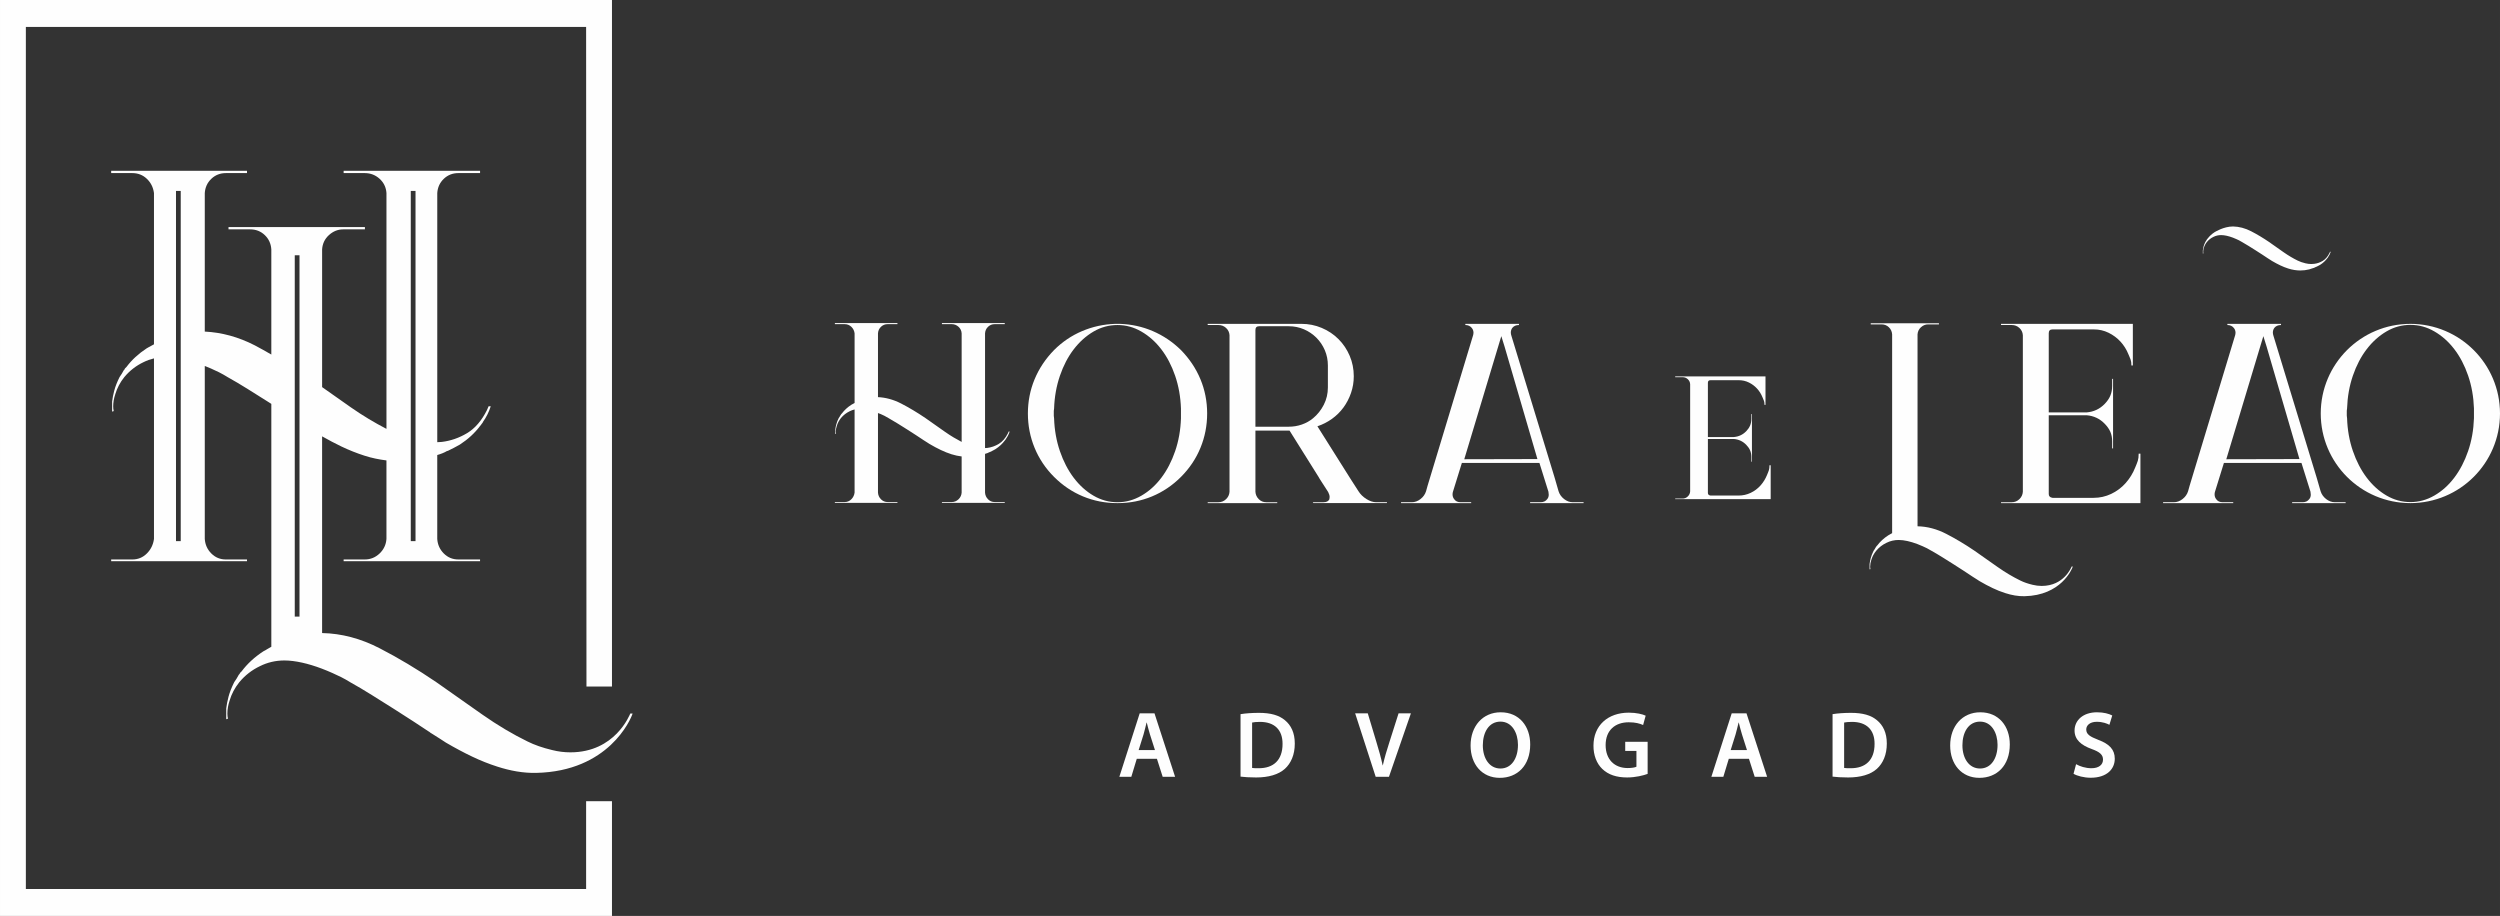
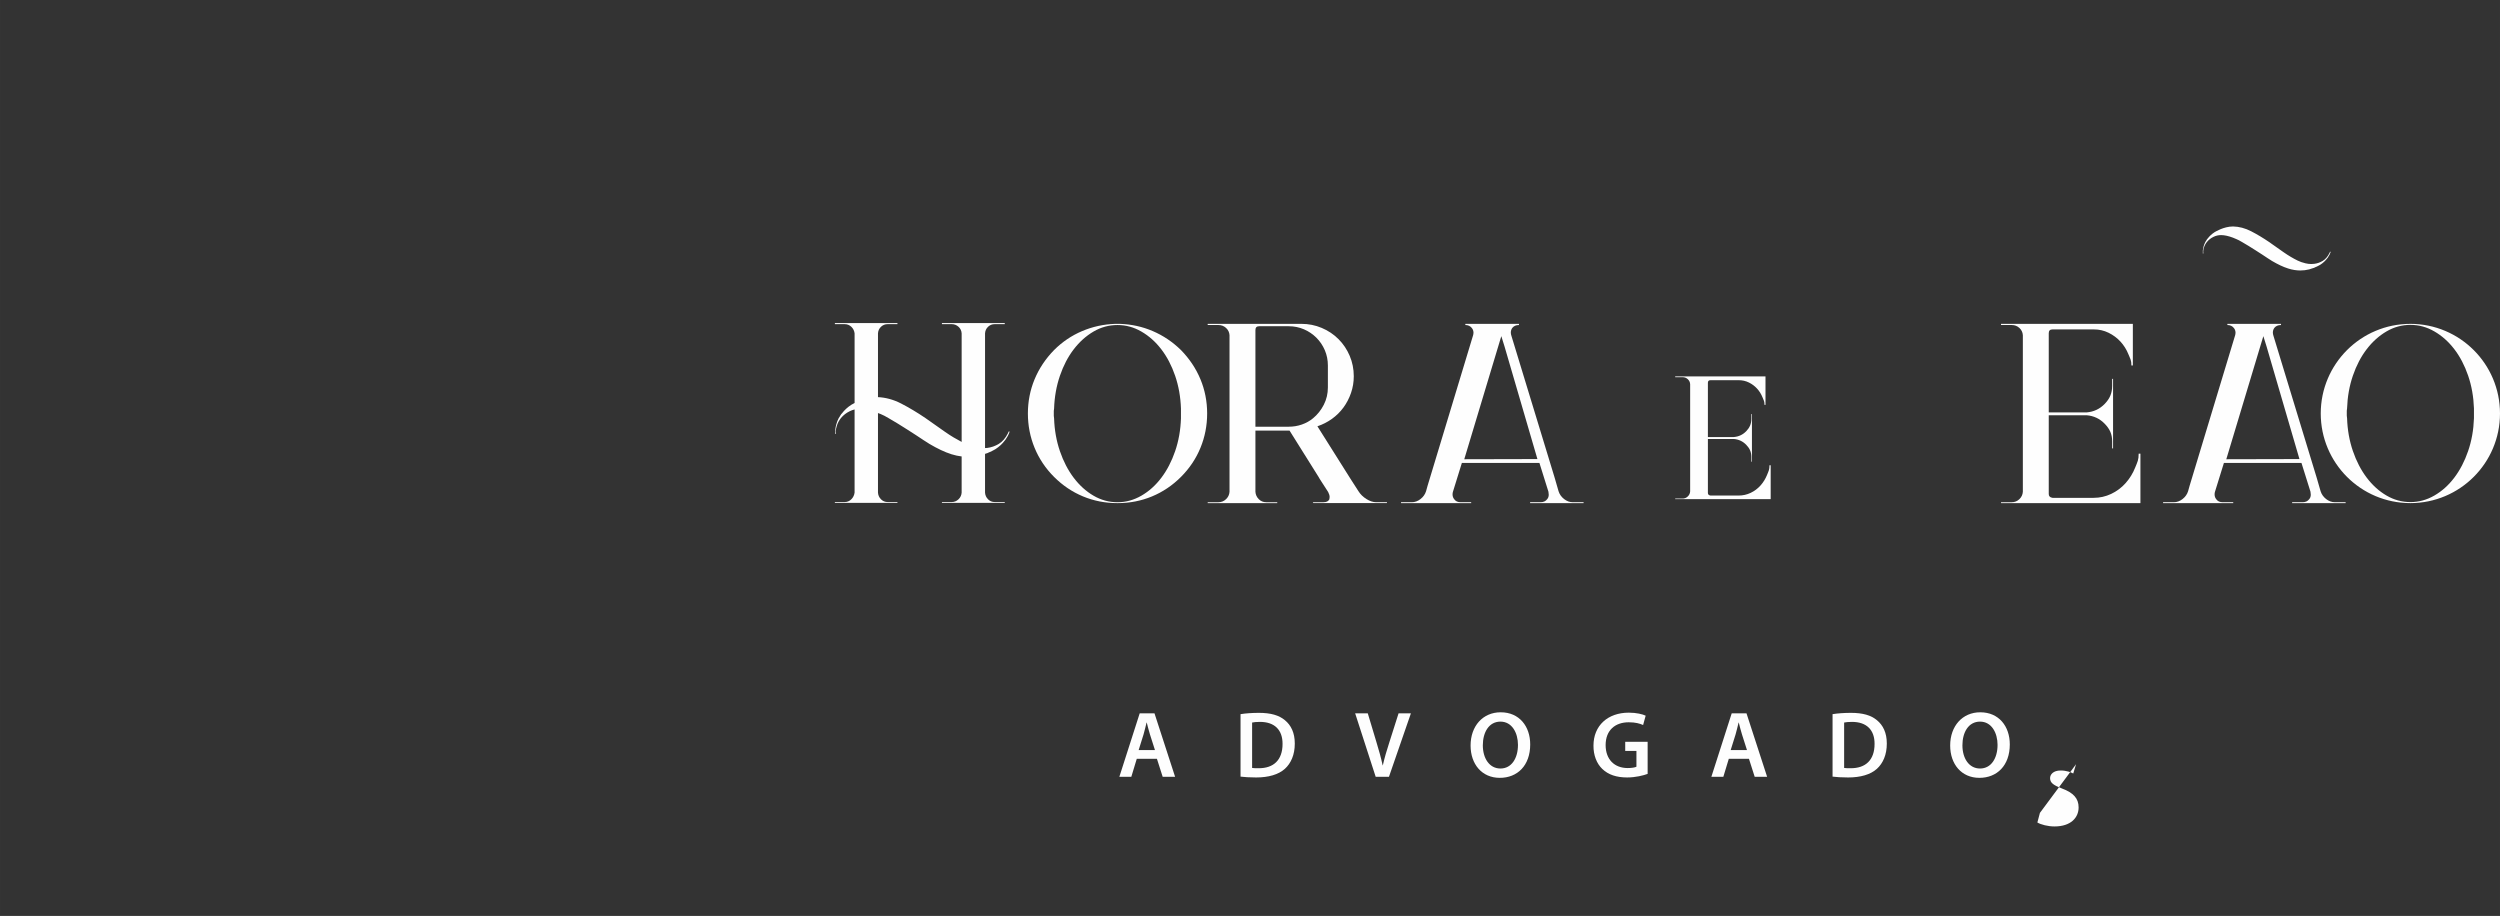
<svg xmlns="http://www.w3.org/2000/svg" xml:space="preserve" width="200.839mm" height="73.58mm" version="1.1" style="shape-rendering:geometricPrecision; text-rendering:geometricPrecision; image-rendering:optimizeQuality; fill-rule:evenodd; clip-rule:evenodd" viewBox="0 0 13005.14 4764.62">
  <rect x="0" y="0" width="13005.14" height="4764.62" fill="#333333" stroke="none" />
  <defs>
    <style type="text/css">
   
    .fil0 {fill:#FEFEFE;fill-rule:nonzero}
   
  </style>
  </defs>
  <g id="Camada_x0020_1">
    <path class="fil0" d="M12663.75 2577.83c39.38,-22.72 73.92,-53.69 103.69,-93.07 29.83,-39.34 53.77,-85.55 71.94,-138.52 18.16,-52.98 28.23,-109.76 30.29,-170.32l0 -51.45c-2.06,-60.56 -12.13,-117.28 -30.29,-170.3 -18.16,-52.97 -42.1,-98.89 -71.94,-137.73 -29.77,-38.85 -64.31,-69.65 -103.69,-92.38 -39.36,-22.7 -80.7,-34.02 -124.11,-34.02 -44.39,0 -86.03,11.31 -124.87,34.02 -38.86,22.73 -73.17,53.53 -102.96,92.38 -29.76,38.84 -53.75,84.76 -71.91,137.73 -18.16,53.02 -28.23,109.75 -30.25,170.3 -1.03,5.05 -1.51,9.12 -1.51,12.15l0 25.7c0,4.06 0.48,8.56 1.51,13.59 2.01,60.56 12.08,117.35 30.25,170.32 18.16,52.97 42.15,99.18 71.91,138.52 29.79,39.38 64.1,70.36 102.96,93.07 38.83,22.72 80.48,34.07 124.87,34.07 43.4,0 84.75,-11.35 124.11,-34.07zm-124.84 -893.08c257.49,0 466.23,208.73 466.23,466.23 0,257.49 -208.73,466.23 -466.23,466.23 -257.49,0 -466.23,-208.73 -466.23,-466.23 0,-257.49 208.73,-466.23 466.23,-466.23z" />
    <path class="fil0" d="M5937.57 2578.58c39.36,-22.72 73.9,-53.69 103.68,-93.07 29.74,-39.34 53.75,-85.55 71.92,-138.52 18.16,-52.98 28.23,-109.76 30.24,-170.32l0 -51.45c-2.01,-60.56 -12.08,-117.28 -30.24,-170.3 -18.16,-52.97 -42.17,-98.89 -71.92,-137.73 -29.79,-38.85 -64.33,-69.65 -103.68,-92.38 -39.38,-22.7 -80.74,-34.02 -124.16,-34.02 -44.41,0 -86.03,11.31 -124.88,34.02 -38.86,22.73 -73.13,53.53 -102.96,92.38 -29.77,38.84 -53.71,84.76 -71.86,137.73 -18.14,53.02 -28.28,109.75 -30.29,170.3 -0.98,5.05 -1.53,9.12 -1.53,12.15l0 25.7c0,4.06 0.55,8.56 1.53,13.59 2.01,60.56 12.15,117.35 30.29,170.32 18.16,52.97 42.1,99.18 71.86,138.52 29.83,39.38 64.1,70.36 102.96,93.07 38.85,22.72 80.48,34.07 124.88,34.07 43.42,0 84.78,-11.35 124.16,-34.07zm307.27 -605.52c23.21,56.06 34.81,115.34 34.81,177.91 0,62.57 -11.6,122.1 -34.81,178.64 -23.19,56.48 -57.02,106.97 -101.43,151.36 -44.41,44.41 -94.57,78.2 -150.63,101.42 -56.01,23.21 -115.29,34.82 -177.86,34.82l-3.02 0c-62.57,0 -121.85,-11.61 -177.86,-34.82 -56.01,-23.23 -106.22,-57.01 -150.63,-101.42 -44.41,-44.38 -78.2,-94.87 -101.43,-151.36 -23.21,-56.54 -34.81,-116.07 -34.81,-178.64 0,-62.57 11.6,-121.85 34.81,-177.91 23.23,-55.99 57.02,-106.66 101.43,-152.09 42.39,-42.4 90.85,-75.18 145.35,-98.39 54.48,-23.21 112.01,-35.84 172.56,-37.83l24.21 0c60.51,1.99 117.81,14.62 171.79,37.83 54,23.21 102.71,55.99 146.09,98.39 44.41,45.43 78.24,96.1 101.43,152.09z" />
    <path class="fil0" d="M6772.23 2208.45c21.72,-7.59 41.17,-18.39 58.3,-32.55 23.21,-19.15 41.85,-42.63 56.01,-70.41 14.14,-27.73 21.2,-57.75 21.2,-90l0 -114.08c0,-28.26 -5.3,-54.74 -15.9,-79.47 -10.57,-24.72 -25.24,-46.44 -43.88,-65.1 -18.71,-18.64 -40.39,-33.28 -65.1,-43.91 -24.72,-10.57 -51.21,-15.85 -79.45,-15.85l-152.94 0c-13.11,0 -19.69,6.55 -19.69,19.67l0 503.07 172.63 0c24.17,0 47.13,-3.77 68.83,-11.35zm56.8 404.21l56.01 0c15.12,0 25.24,-5.04 30.29,-15.11 0.98,-4.07 1.51,-8.09 1.51,-12.15 0,-7.04 -2.53,-15.61 -7.58,-25.7l-43.93 -68.15 -6.05 -10.57 -151.04 -241.09 -177.45 0 0 318.3c1.03,15.12 6.88,27.99 17.45,38.56 10.6,10.62 23.44,15.92 38.61,15.92l57.55 0 0 4.55 -361.85 0 0 -4.55 56.01 0c15.17,0 28.3,-5.3 39.36,-15.92 11.1,-10.57 17.18,-23.44 18.16,-38.56l0 -814.4c-0.98,-15.15 -7.06,-27.75 -18.16,-37.85 -11.05,-10.08 -24.19,-15.13 -39.36,-15.13l-56.01 0 0 -6.05 487.46 0c37.32,0 72.62,7.04 105.97,21.18 33.28,14.09 62.32,33.53 87.04,58.27 24.74,24.72 44.16,53.73 58.27,87.01 14.14,33.35 21.18,68.65 21.18,106 0,30.27 -4.8,59.3 -14.39,87.06 -9.6,27.75 -22.71,52.95 -39.36,75.68 -16.65,22.71 -36.57,42.38 -59.76,59.03 -23.21,16.65 -48.47,29.51 -75.7,38.58l172.58 273.98 40.87 63.59c10.07,16.16 23.93,29.77 41.59,40.87 17.7,11.1 34.59,16.65 50.73,16.65l55.99 0 0 4.55 -382.97 0 -3.01 -4.55z" />
    <path class="fil0" d="M7997.73 2388.08l-171.49 -587.08 -16.36 -52.29 -192.73 640.28 380.58 -0.91zm-709.39 224.57l55.99 0c16.15,0 31.28,-5.55 45.41,-16.65 14.12,-11.11 23.74,-24.72 28.76,-40.87l7.58 -27.25 237.62 -785.62c1.05,-4.09 1.53,-7.6 1.53,-10.65 0,-10.07 -3.06,-18.64 -9.05,-25.69 -8.11,-10.08 -19.21,-15.13 -33.35,-15.13l0 -6.05 278.92 0 0 6.05c-15.15,0 -26.73,5.05 -34.81,15.13 -5.05,7.06 -7.59,15.12 -7.59,24.24 0,5.04 1.03,10.57 3.04,16.65l225.53 740.18 19.67 68.13c5.04,16.16 14.64,29.77 28.78,40.87 14.09,11.1 29.28,16.65 45.39,16.65l56.04 0 0 4.55 -278.08 0 0 -4.55 54.51 0c15.15,0 26.75,-5.55 34.84,-16.65 5.02,-6.05 7.54,-13.62 7.54,-22.71 0,-5.04 -0.51,-10.08 -1.53,-15.12l-46.89 -149.85 -403.51 0 -46.89 151.36c-1.03,4.01 -1.53,8.09 -1.53,12.1 0,10.08 3.04,18.64 9.07,25.75 7.1,10.08 18.21,15.11 33.33,15.11l54.48 0 0 4.55 -364.79 0 0 -4.55z" />
    <path class="fil0" d="M5247.18 2244.86c-1.66,3.41 -2.95,6.37 -3.81,8.91 -12.72,25.49 -28.67,43.97 -47.74,55.42 -19.12,11.47 -39.31,18.48 -60.51,21.02 -3.43,0.43 -7.27,0.43 -10.9,0.66l0 -596.82c0.89,-13.66 6.15,-25.08 15.7,-34.17 9.59,-9.12 21.22,-13.66 34.9,-13.66l51.93 0 0 -5.48 -326.78 0 0 5.48 50.62 0c13.66,0 25.52,4.55 35.55,13.66 10,9.09 15.46,20.51 16.4,34.17l0 564.91c-28.12,-14.65 -56.5,-31.41 -85.26,-51.54 -33.94,-23.76 -68.35,-47.97 -103.17,-72.62 -42.47,-28.87 -84.72,-54.11 -126.74,-75.79 -39.47,-20.31 -79.52,-31.09 -120.09,-33.1l0 -331.85c0.91,-13.66 6.15,-25.08 15.74,-34.17 9.55,-9.12 21.18,-13.66 34.84,-13.66l50.58 0 0 -5.48 -325.39 0 0 5.48 50.6 0c13.66,0 25.29,4.55 34.84,13.66 9.6,9.09 15.31,20.51 17.11,34.17l0 362.35c-9.87,5.14 -16.45,9.12 -17.47,9.62 -19.54,12.75 -35.66,27.6 -48.41,44.59l-3.81 3.82c0,0.87 -0.41,1.71 -1.28,2.53l-1.24 1.3c-1.74,3.38 -3.43,6.35 -5.12,8.91l-5.1 7.63c-5.94,11.9 -10.19,22.73 -12.72,32.51 -2.56,9.76 -4.25,18.46 -5.14,26.12l0 24.19 3.84 -1.28c-0.84,-3.38 -1.26,-7.22 -1.26,-11.47 0,-9.34 1.69,-19.1 5.1,-29.29 4.25,-14.43 11.44,-28.03 21.63,-40.78 12.77,-15.28 28.05,-27.16 45.89,-35.66 8.06,-4.04 16.45,-6.94 25.08,-9.07l0 432.52c-1.8,13.71 -7.51,25.31 -17.11,34.88 -9.55,9.58 -21.17,14.35 -34.84,14.35l-50.6 0 0 4.11 325.39 0 0 -4.11 -50.58 0c-13.66,0 -25.29,-4.77 -34.84,-14.35 -9.59,-9.58 -14.82,-21.17 -15.74,-34.88l0 -413.86c5.07,2.03 9.75,3.33 15.01,5.69 5.91,2.53 12.31,5.5 19.1,8.9 6.76,3.41 13.57,7.25 20.35,11.47 15.28,8.5 31.43,18.05 48.4,28.69 17.02,10.6 33.56,20.99 49.69,31.19 16.15,10.19 31,19.74 44.62,28.67 13.55,8.91 24.17,15.92 31.85,21.02 1.66,0.84 2.97,1.69 3.79,2.53 0.85,0.85 2.12,1.72 3.82,2.56 6.81,4.25 13.18,8.29 19.12,12.11 5.92,3.81 10.17,6.58 12.72,8.27 20.4,11.9 39.93,22.29 58.62,31.22 18.66,8.91 37.37,16.34 56.03,22.27 17.39,5.62 34.75,8.97 52.13,11.22l0 188.05c-0.94,13.71 -6.4,25.31 -16.4,34.88 -10.03,9.58 -21.89,14.35 -35.55,14.35l-50.62 0 0 4.11 326.78 0 0 -4.11 -51.93 0c-13.68,0 -25.31,-4.77 -34.9,-14.35 -9.55,-9.58 -14.8,-21.17 -15.7,-34.88l0 -201.48c8.5,-2.45 16.79,-5.14 23.62,-9.25l1.28 0 15.28 -7.63c5.12,-2.56 9.76,-5.1 14.01,-7.65 19.53,-12.72 35.68,-27.6 48.4,-44.57 1.69,-1.71 2.97,-3.4 3.84,-5.12l1.28 -1.28c0,-0.85 0.41,-1.26 1.28,-1.26l0 -1.26c8.48,-11.9 14.87,-24.65 19.1,-38.24l-5.12 0z" />
    <path class="fil0" d="M10409.46 2612.66l55.99 0c15.17,0 28.3,-5.3 39.38,-15.92 11.1,-10.57 17.18,-23.44 18.16,-38.56l0 -814.4c-0.98,-15.15 -7.06,-27.75 -18.16,-37.85 -11.08,-10.08 -24.22,-15.13 -39.38,-15.13l-55.99 0 0 -6.05 685.73 0 0 216.47 -7.58 0c0,-28.26 -5.02,-32.19 -15.12,-57.41 -10.08,-25.26 -23.99,-47.42 -41.6,-66.61 -17.66,-19.14 -38.37,-34.56 -62.09,-46.16 -23.73,-11.6 -49.18,-17.39 -76.44,-17.39l-214.98 0c-13.11,0 -19.67,6.56 -19.67,19.69l0 412.13 196.77 0c37.37,-3.04 68.9,-17.91 94.64,-44.64 25.77,-26.77 38.55,-55.3 38.55,-93.68l0 -36.32 4.6 0 0 361.77 -4.6 0 0 -36.32c0,-38.33 -12.79,-64.79 -38.55,-91.51 -25.75,-26.75 -57.27,-41.62 -94.64,-44.66l-196.77 0 0 410.02c0,11.12 6.55,17.68 19.67,19.69l213.46 0c32.3,0 62.84,-6.81 91.58,-20.42 28.8,-13.66 53.75,-32.3 74.95,-56.04 21.2,-23.71 37.83,-50.69 49.94,-80.97 12.15,-30.25 18.18,-39.23 18.18,-72.51l9.09 0 0 257.33 -725.11 0 0 -4.55z" />
-     <path class="fil0" d="M10532.07 3101.56c-33.67,0.73 -67.32,-5.44 -100.99,-16.33 -21.75,-6.94 -43.54,-15.55 -65.29,-25.98 -21.82,-10.39 -44.56,-22.52 -68.35,-36.39 -2.97,-1.96 -7.93,-5.19 -14.85,-9.64 -6.92,-4.45 -14.37,-9.18 -22.28,-14.1 -1.96,-0.98 -3.47,-2.01 -4.47,-2.99 -0.96,-0.98 -2.44,-1.97 -4.41,-2.95 -8.93,-5.96 -21.34,-14.12 -37.12,-24.52 -15.83,-10.39 -33.17,-21.56 -52,-33.4 -18.8,-11.9 -38.08,-24.03 -57.93,-36.39 -19.78,-12.38 -38.61,-23.53 -56.43,-33.42 -7.93,-4.96 -15.85,-9.42 -23.71,-13.38 -7.93,-3.96 -15.37,-7.41 -22.29,-10.4 -37.64,-16.79 -71.8,-27.19 -102.47,-31.16 -7.93,-0.98 -15.33,-1.5 -22.29,-1.5 -22.75,0 -44.05,4.96 -63.83,14.87 -20.79,9.89 -38.58,23.76 -53.5,41.58 -11.83,14.82 -20.24,30.67 -25.2,47.52 -3.98,11.9 -5.96,23.27 -5.96,34.13 0,4.98 0.51,9.41 1.51,13.38l-4.48 1.5 0 -28.23c1.01,-8.88 2.97,-19.07 5.96,-30.44 2.97,-11.38 7.93,-24.02 14.83,-37.86l5.96 -8.92c1.97,-2.96 3.93,-6.43 5.96,-10.41l1.42 -1.46c1.03,-0.98 1.51,-1.98 1.51,-2.99l4.46 -4.43c14.85,-19.8 33.67,-37.12 56.45,-51.99 3.98,-1.96 7.42,-3.95 10.41,-5.92 2.93,-1.97 6.42,-3.98 10.37,-5.94l0 -1034.02c-1,-14.85 -6.67,-27.23 -17.11,-37.12 -10.37,-9.89 -23.01,-14.85 -37.83,-14.85l-56.43 0 0 -5.94 354.88 0 0 5.94 -56.42 0c-13.82,0 -26.23,4.96 -37.12,14.85 -10.9,9.89 -16.82,22.28 -17.82,37.12l0 998.36c50.46,1.01 100.24,14.12 149.24,39.36 49,25.24 98.28,54.68 147.78,88.36 40.57,28.71 80.69,56.93 120.25,84.63 39.61,27.73 78.72,50.99 117.3,69.81 17.84,8.89 39.1,16.33 63.87,22.24 15.83,3.96 31.66,5.94 47.5,5.94 116.41,0 153.99,-97.01 155.95,-100.99l5.94 0c-4.93,15.87 -62.52,150.42 -250.96,154.44z" />
    <path class="fil0" d="M11616.32 1178.1c31.77,0.64 63.08,8.86 93.91,24.76 30.84,15.9 61.84,34.42 93.02,55.6 25.51,18.07 50.73,35.82 75.63,53.25 24.94,17.45 49.54,32.09 73.85,43.93 11.2,5.59 24.58,10.28 40.16,14 9.96,2.51 19.92,3.75 29.9,3.75 5.61,0 10.89,-0.3 15.9,-0.94 15.55,-1.87 30.36,-6.99 44.38,-15.4 14.01,-8.42 25.7,-21.97 35.03,-40.66 0.63,-1.87 1.57,-4.07 2.8,-6.55l3.75 0c-3.11,9.98 -7.79,19.32 -14.01,28.05l0 0.93c-0.66,0 -0.93,0.3 -0.93,0.94l-0.94 0.94c-0.66,1.23 -1.6,2.47 -2.81,3.72 -9.36,12.47 -21.2,23.36 -35.52,32.71 -3.11,1.88 -6.51,3.75 -10.26,5.6l-11.24 5.61 -0.94 0c-6.21,3.75 -13.38,6.51 -21.47,8.41 -2.49,1.23 -4.84,2.03 -7.01,2.33 -2.17,0.29 -4.52,1.09 -7.01,2.32 -14.96,3.75 -30.22,5.62 -45.78,5.62 -21.17,0 -42.38,-3.43 -63.52,-10.28 -13.71,-4.36 -27.44,-9.82 -41.12,-16.36 -13.73,-6.53 -28.05,-14.16 -43,-22.89 -1.87,-1.26 -5,-3.26 -9.34,-6.07 -4.36,-2.81 -9.04,-5.76 -14.02,-8.86 -1.24,-0.64 -2.18,-1.26 -2.81,-1.87 -0.6,-0.64 -1.53,-1.26 -2.79,-1.88 -5.62,-3.74 -13.41,-8.88 -23.34,-15.42 -9.99,-6.55 -20.88,-13.57 -32.73,-21.02 -11.81,-7.49 -23.97,-15.12 -36.44,-22.91 -12.45,-7.79 -24.31,-14.8 -35.5,-21.01 -5.01,-3.11 -9.99,-5.92 -14.95,-8.43 -4.98,-2.49 -9.66,-4.66 -14.03,-6.53 -23.69,-10.58 -45.16,-17.11 -64.49,-19.6 -4.98,-0.64 -9.64,-0.94 -14,-0.94 -14.32,0 -27.71,3.11 -40.18,9.32 -13.07,6.24 -24.31,14.96 -33.67,26.18 -7.45,9.34 -12.72,19.3 -15.86,29.9 -2.49,7.47 -3.74,14.65 -3.74,21.48 0,3.13 0.32,5.94 0.93,8.42l-2.81 0.94 0 -17.75c0.64,-5.62 1.88,-12.02 3.75,-19.17 1.87,-7.17 5.01,-15.12 9.34,-23.82l3.74 -5.62c1.24,-1.88 2.49,-4.05 3.75,-6.53l0.89 -0.94c0.66,-0.62 0.93,-1.23 0.93,-1.87l2.81 -2.79c9.37,-12.47 21.2,-23.36 35.52,-32.71 2.49,-1.26 47.06,-29.9 96.24,-29.9z" />
    <path class="fil0" d="M11961.9 2388.08l-171.48 -587.08 -16.36 -52.29 -192.73 640.28 380.57 -0.91zm-709.41 224.57l56.02 0c16.15,0 31.27,-5.55 45.43,-16.65 14.1,-11.11 23.69,-24.72 28.72,-40.87l7.58 -27.25 237.64 -785.62c1.03,-4.09 1.51,-7.6 1.51,-10.65 0,-10.07 -3.04,-18.64 -9.05,-25.69 -8.09,-10.08 -19.19,-15.13 -33.33,-15.13l0 -6.05 278.92 0 0 6.05c-15.12,0 -26.72,5.05 -34.81,15.13 -5.02,7.06 -7.58,15.12 -7.58,24.24 0,5.04 1.03,10.57 3.04,16.65l225.54 740.18 19.67 68.13c5.05,16.16 14.64,29.77 28.78,40.87 14.1,11.1 29.26,16.65 45.39,16.65l56.06 0 0 4.55 -278.13 0 0 -4.55 54.56 0c15.12,0 26.7,-5.55 34.79,-16.65 5.05,-6.05 7.54,-13.62 7.54,-22.71 0,-5.04 -0.48,-10.08 -1.51,-15.12l-46.9 -149.85 -403.5 0 -46.92 151.36c-1.03,4.01 -1.51,8.09 -1.51,12.1 0,10.08 3.04,18.64 9.05,25.75 7.12,10.08 18.23,15.11 33.35,15.11l54.48 0 0 4.55 -364.82 0 0 -4.55z" />
    <path class="fil0" d="M8714.52 2593.55l38.33 0c10.4,0 19.39,-3.61 26.98,-10.9 7.6,-7.24 11.77,-16.05 12.43,-26.43l0 -557.82c-0.66,-10.35 -4.82,-19.01 -12.43,-25.91 -7.59,-6.92 -16.58,-10.35 -26.98,-10.35l-38.33 0 0 -4.18 469.67 0 0 148.27 -5.19 0c0,-19.35 -3.45,-22.04 -10.37,-39.31 -6.9,-17.29 -16.4,-32.48 -28.5,-45.62 -12.08,-13.11 -26.27,-23.69 -42.49,-31.61 -16.27,-7.97 -33.69,-11.9 -52.38,-11.9l-147.23 0c-9,0 -13.48,4.5 -13.48,13.48l0 282.28 134.78 0c25.58,-2.08 47.19,-12.27 64.81,-30.56 17.66,-18.34 26.45,-37.9 26.45,-64.17l0 -24.88 3.11 0 0 247.76 -3.11 0 0 -24.88c0,-26.24 -8.79,-44.36 -26.45,-62.68 -17.61,-18.3 -39.22,-28.49 -64.81,-30.56l-134.78 0 0 280.84c0,7.6 4.47,12.1 13.48,13.47l146.18 0c22.13,0 43.06,-4.66 62.73,-13.98 19.74,-9.34 36.85,-22.13 51.35,-38.4 14.51,-16.22 25.91,-34.7 34.2,-55.46 8.32,-20.72 12.43,-26.84 12.43,-49.67l6.26 0 0 176.27 -496.64 0 0 -3.1z" />
    <path class="fil0" d="M6008.11 3901.83l-25.95 -81.3c-6.37,-20.11 -11.72,-42.67 -16.68,-61.74l-0.96 0c-4.93,19.07 -9.8,42.1 -15.72,61.74l-25.45 81.3 84.75 0zm-94.57 45.55l-28.39 93.61 -62.22 0 105.88 -330.25 76.91 0 107.23 330.25 -64.62 0 -29.92 -93.61 -104.86 0z" />
    <path class="fil0" d="M6513.57 3994.94c8.39,1.43 21.09,1.43 33.38,1.43 78.35,0.49 124.95,-42.6 124.95,-126.37 0.46,-73.03 -41.66,-114.67 -117.14,-114.67 -19.08,0 -32.8,1.44 -41.19,3.45l0 236.16zm-60.23 -279.84c26.5,-4.36 60.23,-6.76 96.08,-6.76 61.68,0 104.28,12.68 134.68,38.13 31.83,26.02 51.47,65.19 51.47,121.53 0,58.8 -20.1,102.93 -51.47,131.35 -32.8,29.9 -85.23,45.08 -149.44,45.08 -35.27,0 -61.68,-1.99 -81.32,-4.39l0 -324.93z" />
    <path class="fil0" d="M7156.39 4041l-106.83 -330.25 65.67 0 45.07 149.92c12.68,41.64 23.56,80.35 32.33,120.57l0.96 0c8.85,-39.18 20.59,-79.41 33.83,-119.55l48.04 -150.94 64.15 0 -114.19 330.25 -69.01 0z" />
    <path class="fil0" d="M7713.74 3877.34c0,67.09 33.83,120.54 91.69,120.54 58.25,0 91.13,-53.93 91.13,-123.01 0,-62.25 -30.91,-120.96 -91.13,-120.96 -59.85,0 -91.69,55.29 -91.69,123.43zm246.49 -4.86c0,110.67 -67.1,173.93 -158.24,173.93 -93.12,0 -151.91,-71.09 -151.91,-168.11 0,-101.4 63.67,-172.91 156.78,-172.91 96.56,0 153.38,73.01 153.38,167.08z" />
    <path class="fil0" d="M8571.11 4025.82c-21.08,7.84 -62.22,18.6 -106.36,18.6 -55.85,0 -97.98,-14.21 -129.34,-44.12 -29.35,-27.93 -46.51,-71.49 -46.05,-121.54 0,-104.35 74.45,-171.45 183.75,-171.45 40.64,0 72.55,8.36 87.7,15.7l-13.22 48.52c-18.12,-7.91 -40.16,-14.21 -74.93,-14.21 -70.61,0 -120.09,41.64 -120.09,118.55 0,74.96 46.05,119.57 114.65,119.57 21.56,0 37.76,-2.97 45.57,-6.87l0 -82.33 -58.32 0 0 -47.49 116.64 0 0 167.08z" />
    <path class="fil0" d="M9087.84 3901.83l-25.91 -81.3c-6.42,-20.11 -11.83,-42.67 -16.7,-61.74l-0.96 0c-4.95,19.07 -9.82,42.1 -15.69,61.74l-25.47 81.3 84.73 0zm-94.53 45.55l-28.42 93.61 -62.25 0 105.81 -330.25 76.91 0 107.32 330.25 -64.62 0 -29.92 -93.61 -104.83 0z" />
    <path class="fil0" d="M9593.32 3994.94c8.41,1.43 21.06,1.43 33.35,1.43 78.38,0.49 124.96,-42.6 124.96,-126.37 0.48,-73.03 -41.64,-114.67 -117.12,-114.67 -19.08,0 -32.78,1.44 -41.19,3.45l0 236.16zm-60.21 -279.84c26.48,-4.36 60.21,-6.76 96.06,-6.76 61.68,0 104.35,12.68 134.69,38.13 31.85,26.02 51.47,65.19 51.47,121.53 0,58.8 -20.13,102.93 -51.47,131.35 -32.78,29.9 -85.2,45.08 -149.47,45.08 -35.27,0 -61.68,-1.99 -81.28,-4.39l0 -324.93z" />
    <path class="fil0" d="M10208.62 3877.34c0,67.09 33.81,120.54 91.67,120.54 58.23,0 91.12,-53.93 91.12,-123.01 0,-62.25 -30.88,-120.96 -91.12,-120.96 -59.85,0 -91.67,55.29 -91.67,123.43zm246.46 -4.86c0,110.67 -67.11,173.93 -158.21,173.93 -93.11,0 -151.93,-71.09 -151.93,-168.11 0,-101.4 63.69,-172.91 156.8,-172.91 96.56,0 153.35,73.01 153.35,167.08z" />
-     <path class="fil0" d="M10799.89 3975.32c19.53,11.23 48.97,21.06 79.79,21.06 38.77,0 60.31,-18.09 60.31,-45.07 0,-24.97 -16.67,-39.66 -58.82,-54.82 -54.41,-19.65 -89.18,-48.5 -89.18,-96.06 0,-53.95 45.09,-95.03 116.64,-95.03 35.75,0 62.25,7.79 79.4,16.58l-14.76 48.53c-11.74,-6.31 -34.79,-15.65 -65.67,-15.65 -38.13,0 -54.83,20.59 -54.83,39.66 0,25.55 19.08,37.28 63.21,54.45 57.29,21.51 85.2,50.41 85.2,97.98 0,52.88 -40.13,98.93 -125.44,98.93 -34.77,0 -71,-9.73 -89.11,-20.58l13.26 -49.96z" />
-     <polygon class="fil0" points="3049,4624.54 134.49,4624.54 134.49,140.08 3049,140.08 3050.8,3571.51 3183.5,3571.51 3183.5,0 -0,0 -0,4764.62 3183.5,4764.62 3183.5,4168.07 3049,4168.07 " />
-     <path class="fil0" d="M1558.04 3207.48l-24.71 0 0 -1879.52 24.71 0 0 1879.52zm-617.84 -392.33l-24.7 0 0 -1821.92 24.7 0 0 1821.92zm1196.69 -1821.92l24.7 0 0 1821.92 -24.7 0 0 -1821.92zm1141.98 2718.58c-3.93,7.93 -79.05,201.92 -311.78,201.92 -31.66,0 -63.34,-3.97 -94.94,-11.92 -49.55,-11.83 -92.08,-26.68 -127.72,-44.5 -77.19,-37.62 -155.34,-84.12 -234.56,-139.55 -79.13,-55.4 -159.28,-111.82 -240.43,-169.23 -99,-67.32 -197.51,-126.17 -295.45,-176.67 -98.03,-50.46 -197.5,-76.66 -298.41,-78.67l0 -1023.29c34.32,19.33 67.82,37.21 99.86,52.5 40.52,19.37 81.14,35.45 121.66,48.38 37.75,12.2 75.49,19.51 113.22,24.35l0 408.38c-2.01,29.71 -13.91,54.91 -35.62,75.72 -21.79,20.79 -47.52,31.13 -77.19,31.13l-109.94 0 0 8.94 709.67 0 0 -8.94 -112.83 0c-29.66,0 -54.93,-10.34 -75.76,-31.13 -20.72,-20.81 -32.16,-46.01 -34.08,-75.72l0 -436.51c18.8,-5.34 36.2,-12.06 51.3,-21.12l2.76 0 33.18 -16.61c11.11,-5.48 21.2,-11.03 30.41,-16.58 42.42,-27.64 77.48,-59.94 105.13,-96.79 3.65,-3.72 6.44,-7.38 8.31,-11.11l2.76 -2.76c0,-1.83 0.89,-2.71 2.78,-2.71l0 -2.79c18.44,-25.81 32.28,-53.47 41.51,-83.01l-11.1 0c-3.66,7.38 -6.44,13.87 -8.32,19.37 -27.64,55.33 -62.25,95.44 -103.66,120.36 -41.53,24.87 -85.33,40.06 -131.41,45.62 -7.42,0.91 -15.79,0.93 -23.66,1.39l0 -1295.97c1.92,-29.68 13.36,-54.44 34.08,-74.24 20.83,-19.76 46.1,-29.65 75.76,-29.65l112.83 0 0 -11.9 -709.67 0 0 11.9 109.94 0c29.67,0 55.4,9.89 77.19,29.65 21.71,19.8 33.61,44.56 35.62,74.24l0 1226.71c-61.09,-31.83 -122.7,-68.24 -185.14,-111.93 -49.23,-34.48 -99.52,-70 -149.6,-105.32l0 -716.74c2.01,-29.65 13.83,-54.44 35.61,-74.22 21.81,-19.78 46.56,-29.67 74.23,-29.67l112.81 0 0 -11.9 -709.56 0 0 11.9 112.81 0c29.69,0 54.92,9.89 75.67,29.67 20.84,19.78 32.17,44.57 34.18,74.22l0 547.33c-28.49,-16.15 -57.01,-32.91 -85.4,-47.54 -85.73,-44.14 -172.69,-67.57 -260.78,-71.94l0 -720.58c2.01,-29.68 13.34,-54.44 34.18,-74.24 20.75,-19.76 46,-29.65 75.67,-29.65l109.84 0 0 -11.9 -706.58 0 0 11.9 109.84 0c29.66,0 54.92,9.89 75.67,29.65 20.83,19.8 33.22,44.56 37.15,74.24l0 786.85c-21.41,11.12 -35.7,19.78 -37.92,20.86 -42.41,27.69 -77.47,59.94 -105.11,96.83l-8.31 8.27c0,1.9 -0.89,3.72 -2.77,5.56l-2.69 2.76c-3.76,7.4 -7.41,13.84 -11.08,19.37l-11.1 16.61c-12.89,25.81 -22.09,49.32 -27.64,70.54 -5.56,21.17 -9.22,40.11 -11.1,56.72l0 52.54 8.31 -2.78c-1.88,-7.36 -2.77,-15.63 -2.77,-24.9 0,-20.26 3.68,-41.46 11.1,-63.59 9.21,-31.37 24.87,-60.88 46.97,-88.52 27.73,-33.19 60.91,-59 99.65,-77.47 17.49,-8.77 35.72,-15.1 54.46,-19.69l0 939.27c-3.93,29.71 -16.32,54.91 -37.15,75.72 -20.75,20.79 -46,31.13 -75.67,31.13l-109.84 0 0 8.94 706.58 0 0 -8.94 -109.84 0c-29.67,0 -54.92,-10.34 -75.67,-31.13 -20.84,-20.81 -32.17,-46.01 -34.18,-75.72l0 -899.86c10.79,4.36 21.46,8.5 32.59,13.45 12.87,5.56 26.74,12 41.5,19.37 14.67,7.38 29.44,15.72 44.19,24.92 33.19,18.41 68.25,39.18 105.11,62.25 36.94,23.05 72.9,45.64 107.88,67.78 5.17,3.24 9.86,6.28 14.91,9.48l0 1263.57c-7.87,3.94 -14.87,7.91 -20.73,11.84 -5.96,4 -12.87,7.92 -20.84,11.88 -45.51,29.72 -83.16,64.3 -112.83,103.94l-8.92 8.86c0,2.01 -0.96,4 -2.98,5.96l-2.88 2.97c-4.04,7.93 -7.98,14.82 -11.91,20.79l-11.91 17.81c-13.83,27.69 -23.72,52.95 -29.67,75.7 -5.96,22.75 -9.89,43.08 -11.91,60.89l0 56.42 8.93 -3c-2.01,-7.93 -2.98,-16.81 -2.98,-26.72 0,-21.74 3.94,-44.51 11.91,-68.28 9.89,-33.64 26.7,-65.32 50.41,-95.01 29.76,-35.61 65.39,-63.32 106.97,-83.14 39.55,-19.76 82.08,-29.67 127.6,-29.67 13.92,0 28.69,1.02 44.54,2.99 61.35,7.93 129.62,28.72 204.89,62.29 13.82,5.96 28.71,12.89 44.56,20.81 15.75,7.91 31.59,16.84 47.43,26.72 35.63,19.78 73.26,42.06 112.83,66.82 39.66,24.72 78.26,48.98 115.79,72.76 37.64,23.71 72.3,45.97 103.99,66.77 31.59,20.79 56.36,37.12 74.22,49 3.93,1.99 6.91,3.96 8.83,5.92 2.02,1.96 4.99,4 8.94,5.96 15.83,9.87 30.71,19.28 44.54,28.17 13.82,8.93 23.71,15.37 29.65,19.3 47.56,27.75 93.06,52 136.65,72.78 43.49,20.79 87.07,38.06 130.57,51.95 67.3,21.74 134.64,34.08 201.94,32.64 376.77,-8.02 491.9,-277.1 501.77,-308.79l-11.9 0z" />
+     <path class="fil0" d="M10799.89 3975.32l-14.76 48.53c-11.74,-6.31 -34.79,-15.65 -65.67,-15.65 -38.13,0 -54.83,20.59 -54.83,39.66 0,25.55 19.08,37.28 63.21,54.45 57.29,21.51 85.2,50.41 85.2,97.98 0,52.88 -40.13,98.93 -125.44,98.93 -34.77,0 -71,-9.73 -89.11,-20.58l13.26 -49.96z" />
  </g>
</svg>